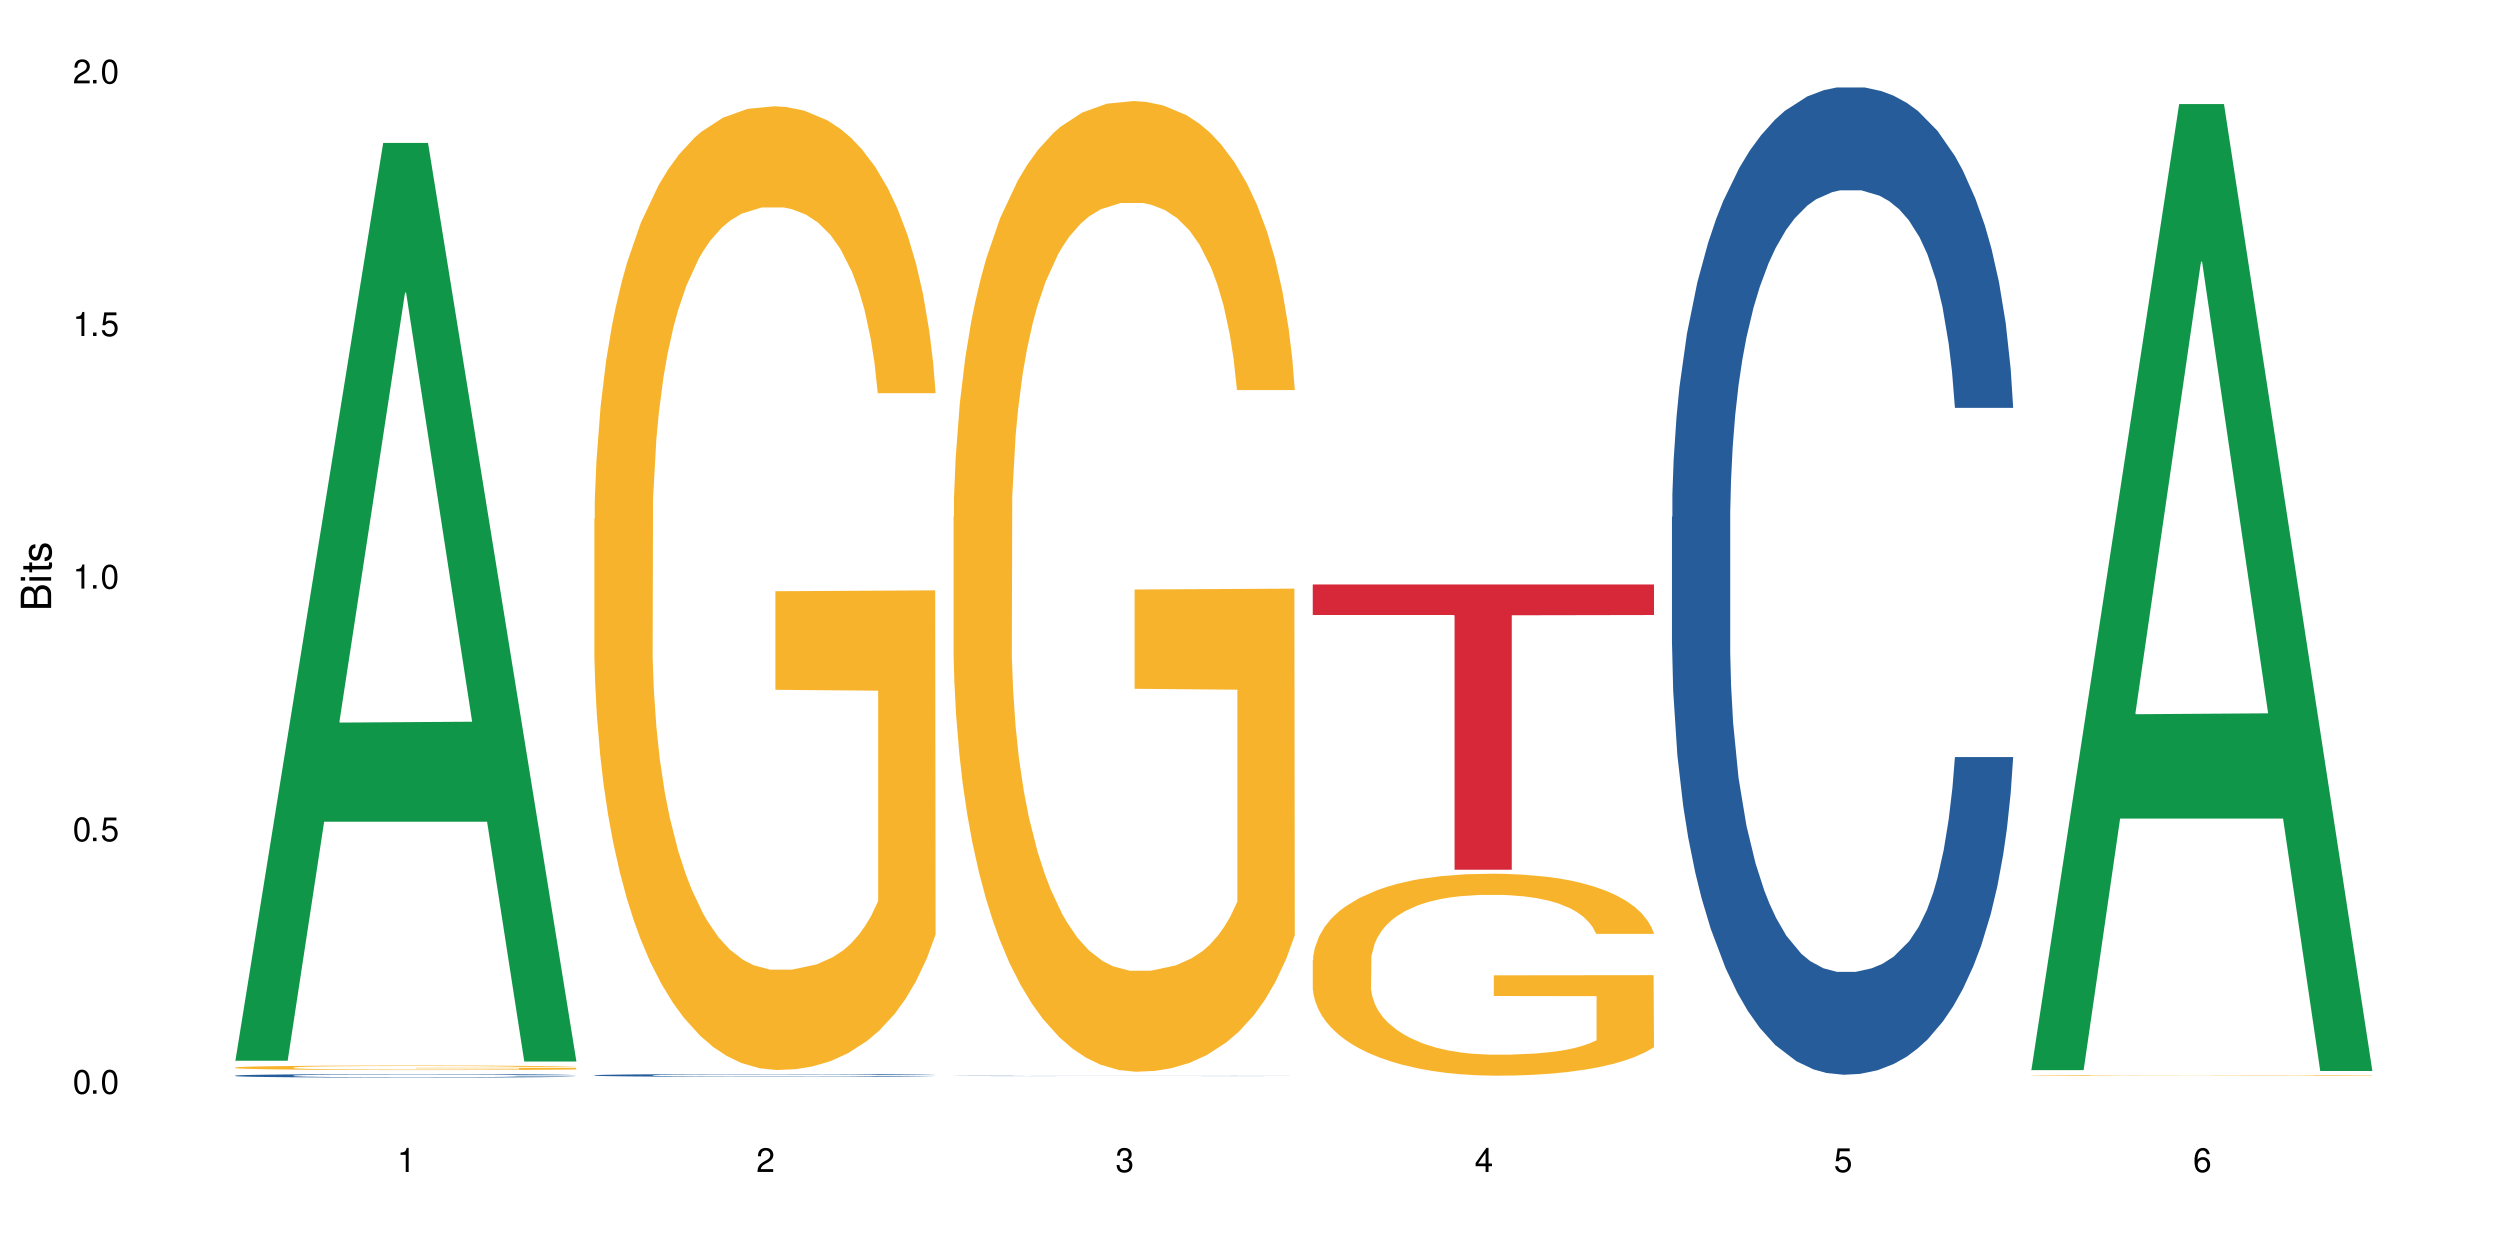
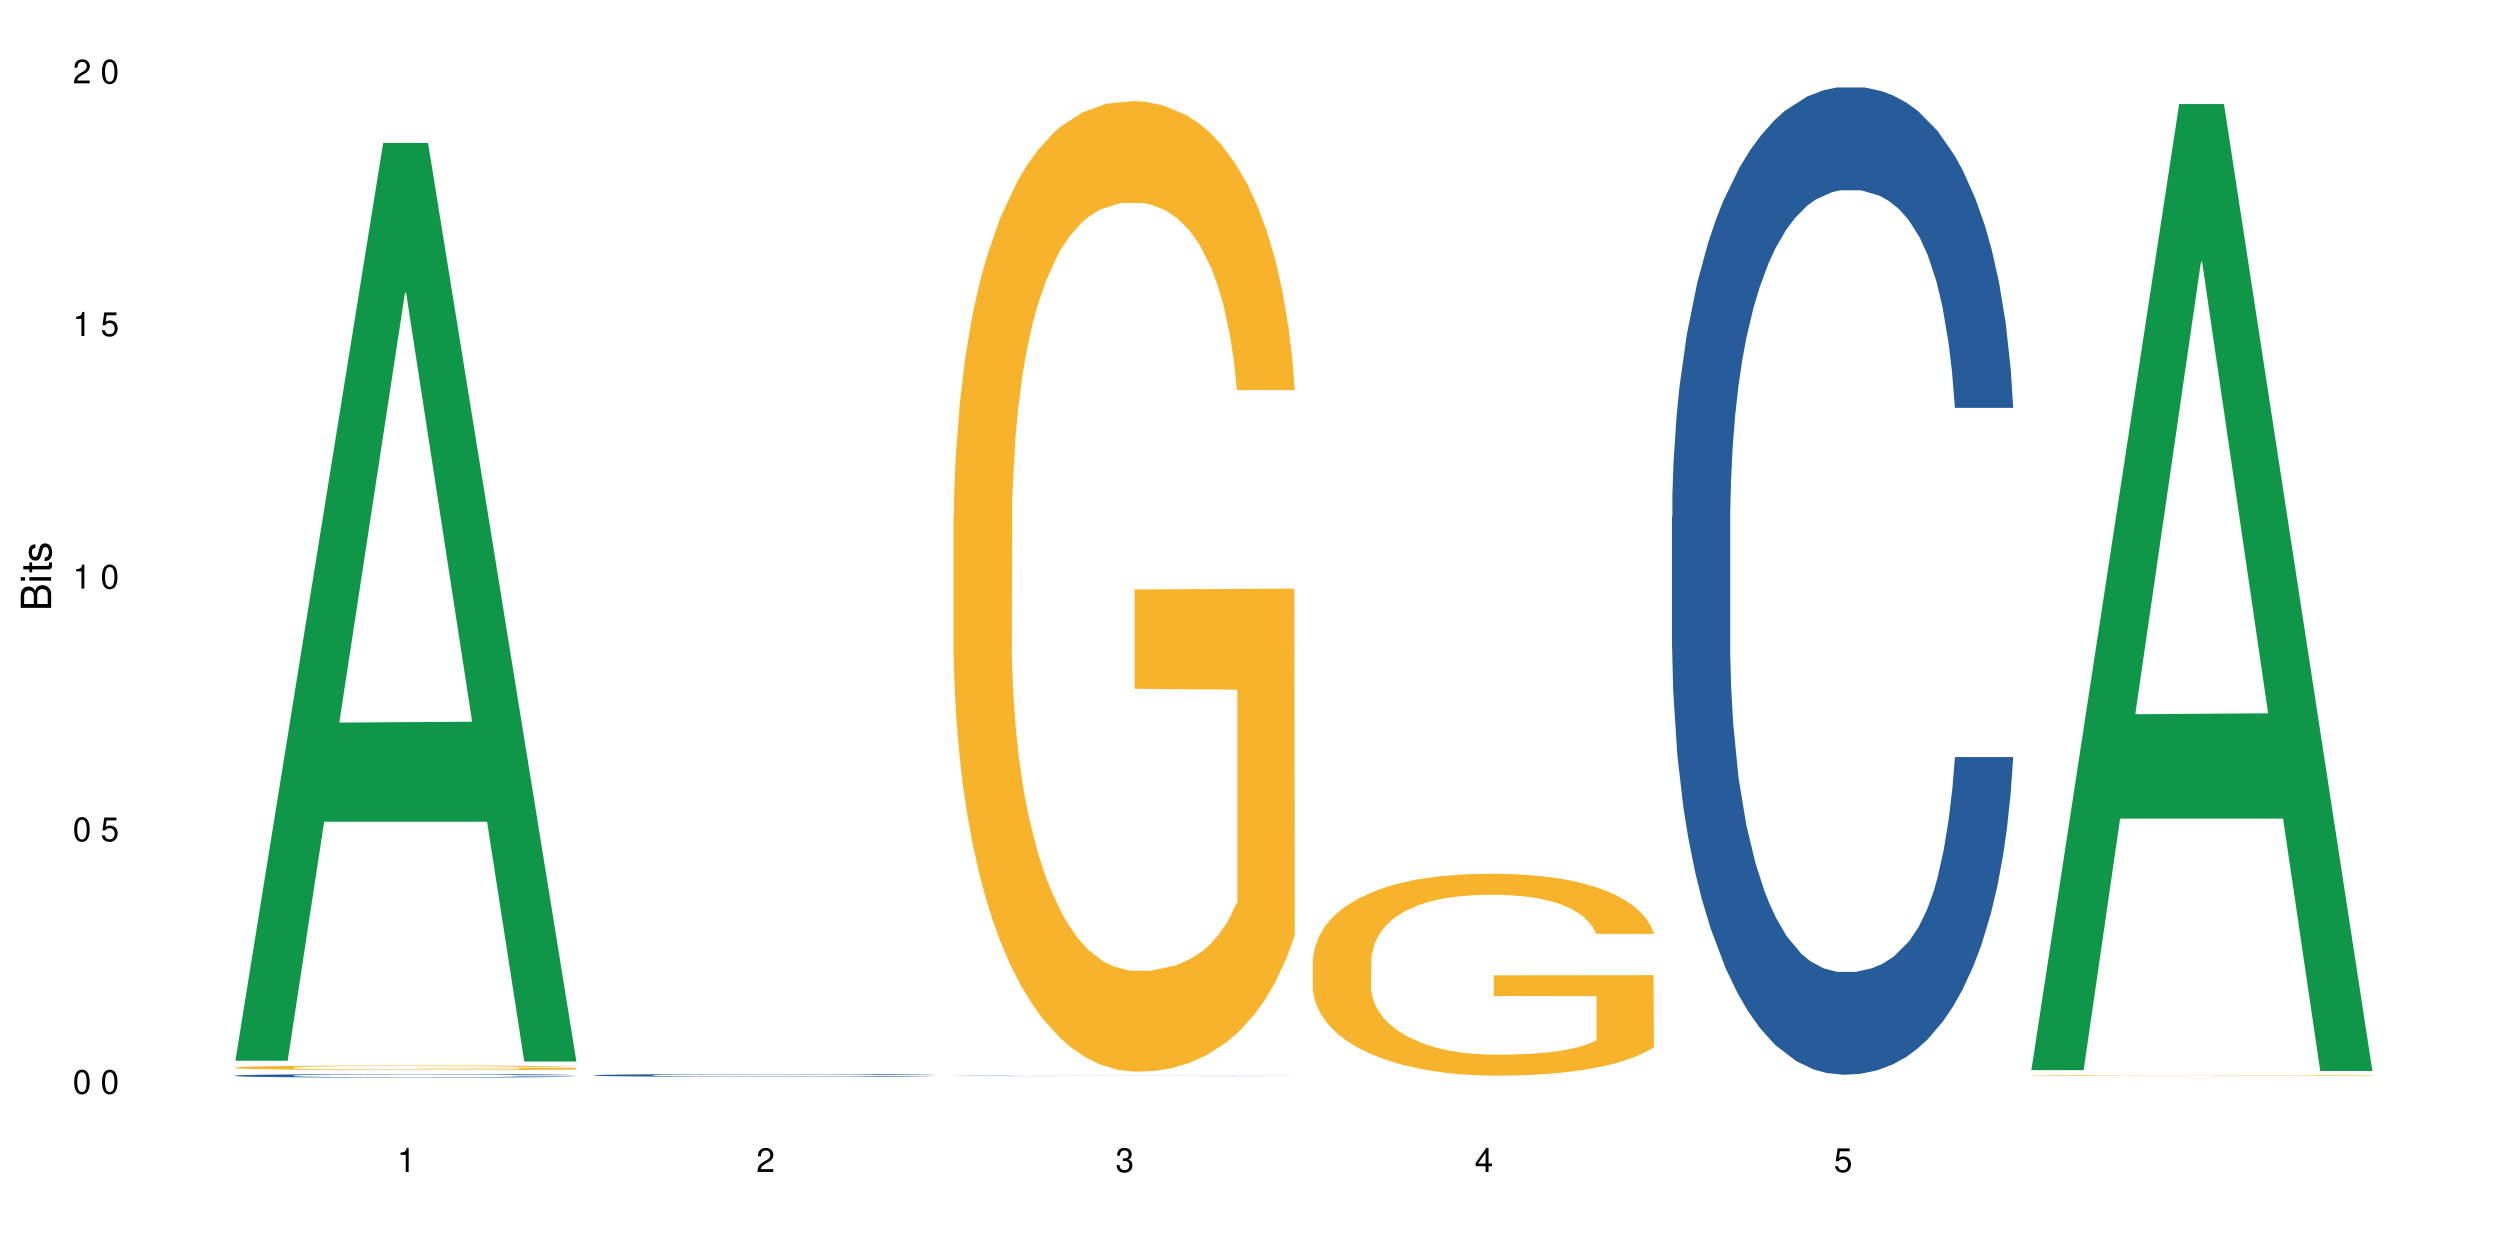
<svg xmlns="http://www.w3.org/2000/svg" xmlns:xlink="http://www.w3.org/1999/xlink" width="720" height="360" viewBox="0 0 720 360">
  <defs>
    <g>
      <g id="glyph-0-0">
</g>
      <g id="glyph-0-1">
        <path d="M 2.641 -6.938 C 2 -6.938 1.422 -6.656 1.078 -6.172 C 0.641 -5.562 0.406 -4.641 0.406 -3.359 C 0.406 -1.016 1.188 0.219 2.641 0.219 C 4.078 0.219 4.859 -1.016 4.859 -3.297 C 4.859 -4.641 4.656 -5.547 4.203 -6.172 C 3.844 -6.656 3.281 -6.938 2.641 -6.938 Z M 2.641 -6.188 C 3.547 -6.188 4 -5.25 4 -3.375 C 4 -1.406 3.562 -0.484 2.625 -0.484 C 1.734 -0.484 1.281 -1.438 1.281 -3.344 C 1.281 -5.25 1.734 -6.188 2.641 -6.188 Z M 2.641 -6.188 " />
      </g>
      <g id="glyph-0-2">
-         <path d="M 1.828 -1 L 0.828 -1 L 0.828 0 L 1.828 0 Z M 1.828 -1 " />
-       </g>
+         </g>
      <g id="glyph-0-3">
        <path d="M 4.562 -6.797 L 1.062 -6.797 L 0.547 -3.094 L 1.328 -3.094 C 1.719 -3.562 2.047 -3.734 2.578 -3.734 C 3.484 -3.734 4.062 -3.109 4.062 -2.094 C 4.062 -1.125 3.484 -0.531 2.578 -0.531 C 1.828 -0.531 1.375 -0.906 1.188 -1.672 L 0.328 -1.672 C 0.453 -1.109 0.547 -0.844 0.75 -0.594 C 1.125 -0.078 1.828 0.219 2.594 0.219 C 3.969 0.219 4.922 -0.781 4.922 -2.219 C 4.922 -3.562 4.031 -4.484 2.719 -4.484 C 2.25 -4.484 1.859 -4.359 1.469 -4.062 L 1.734 -5.969 L 4.562 -5.969 Z M 4.562 -6.797 " />
      </g>
      <g id="glyph-0-4">
        <path d="M 2.484 -4.938 L 2.484 0 L 3.328 0 L 3.328 -6.938 L 2.766 -6.938 C 2.469 -5.875 2.281 -5.734 0.984 -5.562 L 0.984 -4.938 Z M 2.484 -4.938 " />
      </g>
      <g id="glyph-0-5">
        <path d="M 4.859 -0.828 L 1.281 -0.828 C 1.359 -1.406 1.672 -1.781 2.5 -2.281 L 3.469 -2.828 C 4.406 -3.344 4.906 -4.062 4.906 -4.906 C 4.906 -5.484 4.672 -6.031 4.266 -6.406 C 3.859 -6.766 3.375 -6.938 2.719 -6.938 C 1.859 -6.938 1.219 -6.625 0.844 -6.031 C 0.609 -5.672 0.5 -5.234 0.484 -4.531 L 1.328 -4.531 C 1.359 -5.016 1.406 -5.281 1.531 -5.516 C 1.75 -5.938 2.188 -6.203 2.703 -6.203 C 3.469 -6.203 4.031 -5.641 4.031 -4.891 C 4.031 -4.344 3.719 -3.859 3.125 -3.516 L 2.234 -3 C 0.812 -2.172 0.406 -1.531 0.328 -0.016 L 4.859 -0.016 Z M 4.859 -0.828 " />
      </g>
      <g id="glyph-0-6">
        <path d="M 2.125 -3.188 L 2.578 -3.188 C 3.5 -3.188 3.984 -2.766 3.984 -1.922 C 3.984 -1.062 3.469 -0.531 2.594 -0.531 C 1.656 -0.531 1.203 -1 1.156 -2.016 L 0.312 -2.016 C 0.344 -1.453 0.438 -1.094 0.609 -0.781 C 0.953 -0.109 1.625 0.219 2.547 0.219 C 3.953 0.219 4.859 -0.625 4.859 -1.938 C 4.859 -2.828 4.516 -3.297 3.703 -3.594 C 4.344 -3.844 4.656 -4.328 4.656 -5.031 C 4.656 -6.219 3.875 -6.938 2.578 -6.938 C 1.203 -6.938 0.484 -6.172 0.453 -4.703 L 1.297 -4.703 C 1.312 -5.125 1.344 -5.359 1.453 -5.578 C 1.641 -5.969 2.062 -6.203 2.594 -6.203 C 3.344 -6.203 3.797 -5.75 3.797 -5 C 3.797 -4.516 3.609 -4.219 3.25 -4.047 C 3.016 -3.953 2.703 -3.922 2.125 -3.906 Z M 2.125 -3.188 " />
      </g>
      <g id="glyph-0-7">
        <path d="M 3.141 -1.672 L 3.141 0 L 3.984 0 L 3.984 -1.672 L 4.984 -1.672 L 4.984 -2.438 L 3.984 -2.438 L 3.984 -6.938 L 3.359 -6.938 L 0.266 -2.578 L 0.266 -1.672 Z M 3.141 -2.438 L 1 -2.438 L 3.141 -5.5 Z M 3.141 -2.438 " />
      </g>
      <g id="glyph-0-8">
-         <path d="M 4.781 -5.125 C 4.609 -6.266 3.891 -6.938 2.844 -6.938 C 2.094 -6.938 1.422 -6.578 1.031 -5.953 C 0.594 -5.266 0.406 -4.422 0.406 -3.172 C 0.406 -2 0.578 -1.25 0.984 -0.641 C 1.359 -0.078 1.953 0.219 2.703 0.219 C 3.984 0.219 4.922 -0.75 4.922 -2.094 C 4.922 -3.375 4.062 -4.281 2.844 -4.281 C 2.172 -4.281 1.641 -4.031 1.281 -3.516 C 1.281 -5.234 1.828 -6.188 2.797 -6.188 C 3.391 -6.188 3.797 -5.797 3.938 -5.125 Z M 2.734 -3.531 C 3.547 -3.531 4.062 -2.953 4.062 -2.031 C 4.062 -1.156 3.484 -0.531 2.703 -0.531 C 1.922 -0.531 1.328 -1.188 1.328 -2.078 C 1.328 -2.938 1.906 -3.531 2.734 -3.531 Z M 2.734 -3.531 " />
-       </g>
+         </g>
      <g id="glyph-1-0">
</g>
      <g id="glyph-1-1">
        <path d="M 0 -0.953 L 0 -4.891 C 0 -5.719 -0.234 -6.344 -0.734 -6.797 C -1.188 -7.234 -1.812 -7.469 -2.5 -7.469 C -3.547 -7.469 -4.188 -7 -4.625 -5.875 C -4.984 -6.688 -5.625 -7.094 -6.531 -7.094 C -7.172 -7.094 -7.734 -6.859 -8.141 -6.391 C -8.562 -5.922 -8.75 -5.344 -8.75 -4.5 L -8.75 -0.953 Z M -4.984 -2.062 L -7.766 -2.062 L -7.766 -4.219 C -7.766 -4.844 -7.688 -5.203 -7.453 -5.5 C -7.219 -5.812 -6.859 -5.969 -6.375 -5.969 C -5.891 -5.969 -5.531 -5.812 -5.297 -5.5 C -5.062 -5.203 -4.984 -4.844 -4.984 -4.219 Z M -0.984 -2.062 L -4 -2.062 L -4 -4.781 C -4 -5.766 -3.438 -6.359 -2.484 -6.359 C -1.547 -6.359 -0.984 -5.766 -0.984 -4.781 Z M -0.984 -2.062 " />
      </g>
      <g id="glyph-1-2">
        <path d="M -6.281 -1.797 L -6.281 -0.797 L 0 -0.797 L 0 -1.797 Z M -8.75 -1.797 L -8.75 -0.797 L -7.484 -0.797 L -7.484 -1.797 Z M -8.75 -1.797 " />
      </g>
      <g id="glyph-1-3">
        <path d="M -6.281 -3.047 L -6.281 -2.016 L -8.016 -2.016 L -8.016 -1.016 L -6.281 -1.016 L -6.281 -0.172 L -5.469 -0.172 L -5.469 -1.016 L -0.719 -1.016 C -0.078 -1.016 0.281 -1.453 0.281 -2.234 C 0.281 -2.5 0.25 -2.719 0.188 -3.047 L -0.641 -3.047 C -0.609 -2.906 -0.594 -2.766 -0.594 -2.562 C -0.594 -2.141 -0.719 -2.016 -1.156 -2.016 L -5.469 -2.016 L -5.469 -3.047 Z M -6.281 -3.047 " />
      </g>
      <g id="glyph-1-4">
        <path d="M -4.531 -5.25 C -5.766 -5.25 -6.469 -4.422 -6.469 -2.969 C -6.469 -1.516 -5.719 -0.562 -4.547 -0.562 C -3.562 -0.562 -3.094 -1.062 -2.734 -2.562 L -2.516 -3.484 C -2.344 -4.188 -2.094 -4.469 -1.641 -4.469 C -1.047 -4.469 -0.641 -3.875 -0.641 -3 C -0.641 -2.453 -0.797 -2 -1.062 -1.75 C -1.25 -1.594 -1.422 -1.531 -1.875 -1.469 L -1.875 -0.406 C -0.422 -0.453 0.281 -1.266 0.281 -2.922 C 0.281 -4.5 -0.5 -5.516 -1.719 -5.516 C -2.656 -5.516 -3.172 -4.984 -3.469 -3.734 L -3.703 -2.766 C -3.891 -1.953 -4.156 -1.609 -4.594 -1.609 C -5.188 -1.609 -5.547 -2.125 -5.547 -2.938 C -5.547 -3.75 -5.203 -4.172 -4.531 -4.203 Z M -4.531 -5.25 " />
      </g>
    </g>
  </defs>
  <rect x="-72" y="-36" width="864" height="432" fill="rgb(100%, 100%, 100%)" fill-opacity="1" />
  <path fill-rule="nonzero" fill="rgb(6.275%, 58.824%, 28.235%)" fill-opacity="1" d="M 67.73 305.484 L 67.836 305.234 L 110.359 41.16 L 123.273 41.16 L 166.008 305.73 L 150.992 305.73 L 140.281 236.668 L 93.352 236.668 L 82.852 305.484 L 67.73 305.484 L 97.863 208.102 L 135.977 207.852 L 116.973 84.383 L 116.766 84.137 L 116.555 84.883 L 97.758 207.852 L 97.863 208.102 Z M 67.73 305.484 " />
  <path fill-rule="nonzero" fill="rgb(14.51%, 36.078%, 60%)" fill-opacity="1" d="M 67.73 309.773 L 67.852 309.77 L 67.852 309.75 L 68.211 309.715 L 69.051 309.668 L 69.887 309.637 L 72.047 309.582 L 75.043 309.527 L 78.156 309.488 L 80.434 309.465 L 82.473 309.445 L 87.145 309.41 L 90.145 309.391 L 93.379 309.375 L 97.332 309.359 L 100.211 309.352 L 106.684 309.336 L 111.477 309.328 L 123.223 309.328 L 128.016 309.332 L 131.492 309.336 L 135.324 309.344 L 138.562 309.352 L 144.195 309.371 L 149.227 309.398 L 151.504 309.414 L 155.102 309.441 L 157.855 309.469 L 159.773 309.492 L 161.934 309.527 L 163.848 309.57 L 165.289 309.617 L 166.008 309.66 L 149.227 309.66 L 148.391 309.621 L 147.43 309.594 L 145.633 309.555 L 143.836 309.527 L 141.316 309.5 L 139.039 309.48 L 135.926 309.465 L 133.168 309.453 L 130.293 309.445 L 127.535 309.438 L 122.262 309.434 L 113.871 309.434 L 109.199 309.441 L 106.684 309.449 L 103.086 309.461 L 100.57 309.473 L 97.574 309.492 L 95.535 309.508 L 91.223 309.555 L 89.184 309.586 L 87.984 309.609 L 86.906 309.637 L 85.949 309.668 L 85.23 309.699 L 84.75 309.734 L 84.508 309.766 L 84.508 309.914 L 84.75 309.945 L 85.348 309.984 L 86.906 310.043 L 89.184 310.094 L 91.82 310.133 L 94.336 310.16 L 95.777 310.172 L 97.691 310.188 L 100.688 310.207 L 105.004 310.227 L 107.52 310.234 L 111.355 310.242 L 115.312 310.246 L 120.586 310.246 L 125.258 310.242 L 128.375 310.234 L 131.609 310.227 L 136.043 310.211 L 138.801 310.199 L 141.199 310.18 L 142.996 310.16 L 144.195 310.148 L 145.992 310.117 L 147.43 310.086 L 148.508 310.055 L 149.227 310.02 L 166.008 310.02 L 165.289 310.059 L 164.207 310.094 L 163.129 310.121 L 161.453 310.156 L 159.535 310.184 L 156.777 310.219 L 154.5 310.238 L 151.504 310.262 L 148.75 310.281 L 145.754 310.297 L 141.316 310.316 L 138.441 310.324 L 135.324 310.332 L 131.609 310.34 L 126.938 310.348 L 121.902 310.352 L 117.227 310.352 L 112.195 310.348 L 108.48 310.344 L 103.566 310.336 L 97.453 310.32 L 93.02 310.301 L 89.543 310.285 L 86.547 310.266 L 83.191 310.242 L 78.875 310.199 L 76.238 310.168 L 74.441 310.141 L 72.406 310.105 L 70.969 310.07 L 69.289 310.02 L 68.09 309.953 L 67.73 309.902 Z M 67.73 309.773 " />
  <path fill-rule="nonzero" fill="rgb(96.863%, 70.196%, 16.863%)" fill-opacity="1" d="M 67.73 307.434 L 67.852 307.434 L 67.852 307.41 L 68.332 307.355 L 69.527 307.281 L 71.086 307.223 L 72.766 307.176 L 73.844 307.148 L 75.641 307.113 L 77.199 307.086 L 81.152 307.035 L 86.188 306.984 L 88.945 306.961 L 92.059 306.941 L 96.496 306.918 L 98.531 306.91 L 104.766 306.891 L 111.836 306.879 L 119.625 306.875 L 123.223 306.879 L 128.133 306.883 L 134.848 306.895 L 138.68 306.906 L 141.676 306.918 L 144.793 306.934 L 148.629 306.957 L 152.223 306.988 L 155.102 307.016 L 157.977 307.051 L 160.375 307.09 L 162.41 307.133 L 164.207 307.18 L 165.289 307.223 L 166.008 307.266 L 149.348 307.266 L 148.391 307.223 L 147.309 307.191 L 145.512 307.152 L 143.715 307.121 L 141.918 307.102 L 138.562 307.07 L 135.684 307.051 L 132.09 307.035 L 128.613 307.023 L 124.66 307.016 L 122.262 307.012 L 115.91 307.012 L 110.156 307.023 L 106.801 307.031 L 104.406 307.039 L 101.047 307.059 L 99.012 307.074 L 97.812 307.082 L 94.219 307.121 L 91.82 307.152 L 90.504 307.176 L 88.824 307.211 L 87.625 307.242 L 86.309 307.289 L 85.59 307.328 L 84.629 307.406 L 84.508 307.621 L 84.871 307.668 L 85.59 307.715 L 86.547 307.758 L 87.984 307.805 L 89.422 307.84 L 91.941 307.887 L 94.098 307.918 L 95.777 307.938 L 99.012 307.969 L 100.328 307.98 L 103.445 308 L 106.684 308.02 L 110.637 308.031 L 113.633 308.039 L 118.426 308.047 L 124.539 308.047 L 131.73 308.039 L 136.285 308.027 L 139.398 308.02 L 141.438 308.012 L 143.953 307.996 L 145.754 307.984 L 147.43 307.973 L 149.469 307.953 L 149.469 307.668 L 119.863 307.668 L 119.863 307.531 L 165.887 307.531 L 166.008 307.996 L 163.488 308.031 L 160.375 308.062 L 157.379 308.086 L 154.262 308.105 L 149.828 308.129 L 146.23 308.141 L 140.719 308.16 L 135.684 308.168 L 130.41 308.176 L 125.738 308.18 L 115.312 308.18 L 110.039 308.172 L 105.844 308.16 L 102.008 308.148 L 98.172 308.133 L 93.379 308.109 L 90.262 308.09 L 87.027 308.062 L 83.789 308.035 L 80.914 308.004 L 77.078 307.949 L 75.043 307.914 L 73.125 307.871 L 71.688 307.836 L 70.367 307.793 L 69.41 307.754 L 68.449 307.699 L 67.969 307.656 L 67.73 307.621 Z M 67.73 307.434 " />
  <path fill-rule="nonzero" fill="rgb(14.51%, 36.078%, 60%)" fill-opacity="1" d="M 171.18 309.672 L 171.297 309.668 L 171.297 309.652 L 171.66 309.625 L 172.496 309.586 L 173.336 309.562 L 175.492 309.52 L 178.488 309.477 L 181.605 309.441 L 183.883 309.422 L 185.922 309.41 L 190.594 309.383 L 193.59 309.367 L 196.828 309.355 L 200.781 309.34 L 203.656 309.332 L 210.129 309.32 L 214.922 309.316 L 218.641 309.312 L 226.668 309.312 L 231.461 309.316 L 234.938 309.32 L 238.773 309.328 L 242.008 309.332 L 247.641 309.352 L 252.676 309.371 L 254.953 309.383 L 258.547 309.406 L 261.305 309.43 L 263.223 309.449 L 265.379 309.477 L 267.297 309.508 L 268.734 309.547 L 269.453 309.578 L 252.676 309.578 L 251.836 309.551 L 250.879 309.527 L 249.082 309.496 L 247.281 309.473 L 244.766 309.453 L 242.488 309.438 L 239.371 309.426 L 236.617 309.414 L 233.738 309.41 L 230.984 309.402 L 225.711 309.398 L 219.598 309.398 L 217.32 309.402 L 212.645 309.406 L 210.129 309.414 L 206.535 309.422 L 204.016 309.434 L 201.02 309.449 L 198.984 309.461 L 196.469 309.48 L 194.668 309.496 L 192.633 309.523 L 191.434 309.539 L 190.355 309.562 L 189.395 309.586 L 188.676 309.613 L 188.199 309.641 L 187.957 309.668 L 187.957 309.781 L 188.199 309.809 L 188.797 309.84 L 190.355 309.887 L 192.633 309.926 L 195.27 309.957 L 197.785 309.98 L 199.223 309.992 L 201.141 310.004 L 204.137 310.02 L 208.453 310.031 L 210.969 310.039 L 214.805 310.043 L 218.758 310.047 L 224.031 310.047 L 228.707 310.043 L 231.82 310.039 L 235.059 310.035 L 239.492 310.023 L 242.25 310.012 L 244.645 309.996 L 246.445 309.98 L 247.641 309.969 L 249.441 309.945 L 250.879 309.922 L 251.957 309.895 L 252.676 309.871 L 269.453 309.871 L 268.734 309.898 L 267.656 309.93 L 266.578 309.949 L 264.898 309.977 L 262.984 310 L 260.227 310.027 L 257.949 310.043 L 254.953 310.062 L 252.195 310.074 L 249.199 310.09 L 244.766 310.105 L 241.891 310.109 L 238.773 310.117 L 235.059 310.125 L 230.383 310.129 L 225.352 310.133 L 215.645 310.133 L 211.926 310.129 L 207.012 310.121 L 200.902 310.109 L 196.469 310.094 L 192.992 310.078 L 189.996 310.066 L 186.641 310.043 L 182.324 310.012 L 179.688 309.984 L 177.891 309.965 L 175.852 309.938 L 174.414 309.91 L 172.738 309.867 L 171.539 309.816 L 171.18 309.773 Z M 171.18 309.672 " />
-   <path fill-rule="nonzero" fill="rgb(96.863%, 70.196%, 16.863%)" fill-opacity="1" d="M 171.18 149.484 L 171.297 149.234 L 171.297 144.164 L 171.777 132.754 L 172.977 117.039 L 174.535 104.113 L 176.211 93.973 L 177.293 88.648 L 179.09 81.043 L 180.648 75.469 L 184.602 64.062 L 189.637 53.414 L 192.391 48.852 L 195.508 44.543 L 199.941 39.727 L 201.98 37.953 L 208.211 33.895 L 215.281 31.359 L 223.074 30.602 L 226.668 30.855 L 231.582 31.867 L 238.293 34.656 L 242.129 37.191 L 245.125 39.727 L 248.242 43.02 L 252.078 48.09 L 255.672 54.176 L 258.547 60.258 L 261.426 67.863 L 263.82 75.977 L 265.859 84.848 L 267.656 95.492 L 268.734 104.363 L 269.453 113.238 L 252.797 113.238 L 251.836 104.363 L 250.758 97.52 L 248.961 89.156 L 247.164 83.074 L 245.363 78.258 L 242.008 71.664 L 239.133 67.609 L 235.539 64.062 L 232.062 61.781 L 228.105 60.258 L 225.711 59.75 L 219.359 59.75 L 213.605 61.527 L 210.25 63.555 L 207.852 65.582 L 204.496 69.383 L 202.461 72.426 L 201.262 74.453 L 197.664 82.312 L 195.27 89.41 L 193.949 94.227 L 192.273 101.832 L 191.074 108.676 L 189.754 118.812 L 189.035 126.418 L 188.078 143.656 L 187.957 189.285 L 188.316 198.918 L 189.035 209.309 L 189.996 218.434 L 191.434 228.066 L 192.871 235.418 L 195.387 245.305 L 197.547 251.895 L 199.223 256.203 L 202.461 263.047 L 203.777 265.328 L 206.895 269.891 L 210.129 273.441 L 214.086 276.484 L 217.082 278.004 L 221.875 279.273 L 227.988 279.273 L 235.18 277.75 L 239.73 275.723 L 242.848 273.695 L 244.887 271.922 L 247.402 269.133 L 249.199 266.598 L 250.879 263.809 L 252.914 259.5 L 252.914 198.918 L 223.312 198.664 L 223.312 170.273 L 269.336 170.02 L 269.453 269.133 L 266.938 275.977 L 263.82 282.566 L 260.824 287.637 L 257.711 291.945 L 253.273 296.762 L 249.68 299.805 L 244.168 303.352 L 239.133 305.633 L 233.859 307.156 L 229.184 307.914 L 223.672 308.168 L 218.758 307.66 L 213.484 306.141 L 209.289 304.113 L 205.457 301.578 L 201.621 298.281 L 196.828 292.961 L 193.711 288.652 L 190.473 283.328 L 187.238 276.988 L 184.363 270.145 L 182.445 264.824 L 180.527 258.738 L 178.488 251.133 L 176.57 242.516 L 175.133 234.656 L 173.816 225.785 L 172.855 217.422 L 171.898 206.012 L 171.418 196.887 L 171.18 189.031 Z M 171.18 149.484 " />
  <path fill-rule="nonzero" fill="rgb(14.51%, 36.078%, 60%)" fill-opacity="1" d="M 274.629 309.855 L 274.746 309.855 L 275.105 309.852 L 276.785 309.844 L 278.941 309.84 L 281.938 309.832 L 285.055 309.828 L 287.332 309.828 L 289.367 309.824 L 294.043 309.824 L 297.039 309.82 L 300.273 309.82 L 304.23 309.816 L 345.457 309.816 L 351.09 309.82 L 356.125 309.82 L 358.402 309.824 L 361.996 309.824 L 364.754 309.828 L 366.672 309.832 L 368.828 309.832 L 370.746 309.836 L 372.902 309.848 L 356.125 309.848 L 355.285 309.844 L 354.324 309.84 L 350.73 309.832 L 348.215 309.832 L 345.938 309.828 L 340.062 309.828 L 337.188 309.824 L 316.094 309.824 L 313.578 309.828 L 307.465 309.828 L 304.469 309.832 L 302.434 309.832 L 299.914 309.836 L 298.117 309.836 L 296.078 309.84 L 294.883 309.84 L 293.801 309.844 L 292.844 309.848 L 292.125 309.852 L 291.645 309.852 L 291.406 309.855 L 291.406 309.871 L 291.645 309.875 L 292.246 309.879 L 293.801 309.883 L 296.078 309.887 L 298.715 309.891 L 301.234 309.895 L 302.672 309.895 L 304.59 309.898 L 311.898 309.898 L 314.418 309.902 L 338.508 309.902 L 342.941 309.898 L 345.695 309.898 L 348.094 309.895 L 351.09 309.895 L 352.887 309.891 L 354.324 309.887 L 355.406 309.883 L 372.902 309.883 L 372.184 309.883 L 370.027 309.891 L 368.348 309.895 L 366.43 309.895 L 363.676 309.898 L 361.398 309.902 L 358.402 309.902 L 355.645 309.906 L 352.648 309.906 L 348.215 309.91 L 333.832 309.91 L 328.797 309.914 L 319.09 309.914 L 315.375 309.91 L 304.348 309.91 L 299.914 309.906 L 296.438 309.906 L 293.441 309.902 L 290.086 309.902 L 285.773 309.898 L 283.137 309.895 L 281.34 309.891 L 279.301 309.891 L 277.863 309.887 L 276.184 309.879 L 274.988 309.875 L 274.629 309.871 Z M 274.629 309.855 " />
  <path fill-rule="nonzero" fill="rgb(96.863%, 70.196%, 16.863%)" fill-opacity="1" d="M 274.629 148.844 L 274.746 148.59 L 274.746 143.48 L 275.227 131.992 L 276.426 116.164 L 277.984 103.141 L 279.66 92.93 L 280.738 87.566 L 282.535 79.91 L 284.094 74.293 L 288.051 62.805 L 293.082 52.078 L 295.84 47.484 L 298.957 43.145 L 303.391 38.293 L 305.43 36.504 L 311.66 32.422 L 318.73 29.867 L 326.52 29.102 L 330.117 29.355 L 335.031 30.379 L 341.742 33.188 L 345.578 35.738 L 348.574 38.293 L 351.688 41.613 L 355.523 46.719 L 359.121 52.848 L 361.996 58.973 L 364.871 66.633 L 367.27 74.801 L 369.309 83.738 L 371.105 94.461 L 372.184 103.398 L 372.902 112.332 L 356.242 112.332 L 355.285 103.398 L 354.207 96.504 L 352.41 88.078 L 350.609 81.953 L 348.812 77.102 L 345.457 70.461 L 342.582 66.379 L 338.984 62.805 L 335.512 60.504 L 331.555 58.973 L 329.156 58.461 L 322.805 58.461 L 317.055 60.25 L 313.699 62.293 L 311.301 64.336 L 307.945 68.164 L 305.906 71.227 L 304.707 73.27 L 301.113 81.184 L 298.715 88.336 L 297.398 93.184 L 295.719 100.844 L 294.523 107.738 L 293.203 117.949 L 292.484 125.609 L 291.527 142.973 L 291.406 188.926 L 291.766 198.629 L 292.484 209.098 L 293.441 218.289 L 294.883 227.992 L 296.32 235.395 L 298.836 245.352 L 300.992 251.988 L 302.672 256.332 L 305.906 263.223 L 307.227 265.52 L 310.34 270.117 L 313.578 273.691 L 317.531 276.754 L 320.527 278.285 L 325.324 279.562 L 331.434 279.562 L 338.625 278.031 L 343.18 275.988 L 346.297 273.945 L 348.332 272.16 L 350.852 269.352 L 352.648 266.797 L 354.324 263.988 L 356.363 259.648 L 356.363 198.629 L 326.762 198.375 L 326.762 169.777 L 372.781 169.523 L 372.902 269.352 L 370.387 276.246 L 367.27 282.883 L 364.273 287.988 L 361.156 292.328 L 356.723 297.18 L 353.129 300.242 L 347.613 303.816 L 342.582 306.117 L 337.309 307.648 L 332.633 308.414 L 327.121 308.668 L 322.207 308.16 L 316.934 306.625 L 312.738 304.586 L 308.902 302.031 L 305.07 298.711 L 300.273 293.352 L 297.16 289.012 L 293.922 283.648 L 290.688 277.266 L 287.809 270.371 L 285.895 265.012 L 283.977 258.883 L 281.938 251.223 L 280.02 242.543 L 278.582 234.629 L 277.262 225.691 L 276.305 217.266 L 275.348 205.777 L 274.867 196.586 L 274.629 188.672 Z M 274.629 148.844 " />
  <path fill-rule="nonzero" fill="rgb(96.863%, 70.196%, 16.863%)" fill-opacity="1" d="M 378.074 276.543 L 378.195 276.488 L 378.195 275.426 L 378.676 273.035 L 379.871 269.742 L 381.43 267.035 L 383.109 264.91 L 384.188 263.793 L 385.984 262.199 L 387.543 261.031 L 391.496 258.641 L 396.531 256.41 L 399.289 255.453 L 402.402 254.551 L 406.84 253.539 L 408.875 253.168 L 415.109 252.32 L 422.18 251.789 L 429.969 251.629 L 433.566 251.684 L 438.48 251.895 L 445.191 252.48 L 449.023 253.008 L 452.02 253.539 L 455.137 254.23 L 458.973 255.293 L 462.566 256.57 L 465.445 257.844 L 468.32 259.438 L 470.719 261.137 L 472.754 262.996 L 474.555 265.227 L 475.633 267.086 L 476.352 268.945 L 459.691 268.945 L 458.734 267.086 L 457.652 265.652 L 455.855 263.898 L 454.059 262.625 L 452.262 261.613 L 448.906 260.234 L 446.027 259.383 L 442.434 258.641 L 438.957 258.164 L 435.004 257.844 L 432.605 257.738 L 426.254 257.738 L 420.5 258.109 L 417.145 258.535 L 414.75 258.961 L 411.395 259.758 L 409.355 260.395 L 408.156 260.82 L 404.562 262.465 L 402.164 263.953 L 400.848 264.961 L 399.168 266.555 L 397.969 267.988 L 396.652 270.113 L 395.934 271.707 L 394.973 275.32 L 394.855 284.883 L 395.215 286.898 L 395.934 289.078 L 396.891 290.992 L 398.328 293.008 L 399.766 294.551 L 402.285 296.621 L 404.441 298.004 L 406.121 298.906 L 409.355 300.34 L 410.672 300.816 L 413.789 301.773 L 417.027 302.52 L 420.98 303.156 L 423.977 303.473 L 428.77 303.738 L 434.883 303.738 L 442.074 303.422 L 446.629 302.996 L 449.746 302.57 L 451.781 302.199 L 454.297 301.613 L 456.098 301.082 L 457.773 300.5 L 459.812 299.598 L 459.812 286.898 L 430.211 286.848 L 430.211 280.898 L 476.23 280.844 L 476.352 301.613 L 473.832 303.047 L 470.719 304.43 L 467.723 305.492 L 464.605 306.395 L 460.172 307.406 L 456.574 308.043 L 451.062 308.785 L 446.027 309.266 L 440.754 309.582 L 436.082 309.742 L 430.57 309.797 L 425.656 309.688 L 420.383 309.371 L 416.188 308.945 L 412.352 308.414 L 408.516 307.723 L 403.723 306.609 L 400.605 305.703 L 397.371 304.59 L 394.133 303.262 L 391.258 301.828 L 389.34 300.711 L 387.422 299.438 L 385.387 297.844 L 383.469 296.035 L 382.031 294.391 L 380.711 292.531 L 379.754 290.777 L 378.793 288.387 L 378.316 286.477 L 378.074 284.828 Z M 378.074 276.543 " />
-   <path fill-rule="nonzero" fill="rgb(83.922%, 15.686%, 22.353%)" fill-opacity="1" d="M 378.074 168.332 L 476.352 168.332 L 476.352 177.125 L 435.391 177.203 L 435.391 250.484 L 418.914 250.484 L 418.914 177.281 L 418.676 177.125 L 378.074 177.125 Z M 378.074 168.332 " />
  <path fill-rule="nonzero" fill="rgb(14.51%, 36.078%, 60%)" fill-opacity="1" d="M 481.523 148.906 L 481.645 148.648 L 481.645 142.41 L 482.004 132.531 L 482.84 120.055 L 483.68 111.477 L 485.836 96.145 L 488.832 81.328 L 491.949 69.891 L 494.227 63.133 L 496.266 57.934 L 500.938 48.32 L 503.934 43.379 L 507.172 38.961 L 511.125 34.543 L 514 31.945 L 520.473 27.785 L 525.27 25.965 L 528.984 25.188 L 537.012 25.188 L 541.809 26.227 L 545.281 27.523 L 549.117 29.605 L 552.352 31.945 L 557.984 37.66 L 563.02 44.941 L 565.297 49.098 L 568.891 57.156 L 571.648 64.953 L 573.566 71.711 L 575.723 81.328 L 577.641 93.023 L 579.078 106.281 L 579.797 117.457 L 563.02 117.457 L 562.18 107.059 L 561.223 99.004 L 559.426 88.348 L 557.625 80.809 L 555.109 73.27 L 552.832 68.332 L 549.715 63.395 L 546.961 60.273 L 544.082 57.934 L 541.328 56.375 L 536.055 54.816 L 529.941 54.816 L 527.664 55.336 L 522.992 57.414 L 520.473 59.234 L 516.879 62.875 L 514.363 66.254 L 511.367 71.449 L 509.328 75.871 L 506.812 82.629 L 505.012 88.605 L 502.977 97.184 L 501.777 103.68 L 500.699 110.957 L 499.738 119.535 L 499.02 128.633 L 498.543 138.25 L 498.301 147.605 L 498.301 187.895 L 498.543 197.25 L 499.141 208.168 L 500.699 224.023 L 502.977 237.797 L 505.613 248.715 L 508.129 256.512 L 509.566 260.152 L 511.484 264.309 L 514.48 269.508 L 518.797 274.707 L 521.312 276.785 L 525.148 278.867 L 529.102 279.906 L 534.375 279.906 L 539.051 278.867 L 542.168 277.566 L 545.402 275.488 L 549.836 271.066 L 552.594 266.91 L 554.988 261.969 L 556.789 257.031 L 557.984 252.875 L 559.785 244.816 L 561.223 235.98 L 562.301 226.883 L 563.02 218.043 L 579.797 218.043 L 579.078 228.441 L 578 238.578 L 576.922 246.117 L 575.246 255.211 L 573.328 263.27 L 570.57 272.367 L 568.293 278.344 L 565.297 284.844 L 562.539 289.781 L 559.543 294.199 L 555.109 299.398 L 552.234 301.996 L 549.117 304.336 L 545.402 306.418 L 540.727 308.234 L 535.695 309.277 L 531.02 309.535 L 525.988 309.016 L 522.27 307.977 L 517.359 305.637 L 511.246 300.957 L 506.812 296.02 L 503.336 291.082 L 500.34 285.883 L 496.984 278.867 L 492.668 267.43 L 490.031 258.59 L 488.234 251.312 L 486.195 241.176 L 484.758 232.082 L 483.082 217.523 L 481.883 199.07 L 481.523 184.773 Z M 481.523 148.906 " />
  <path fill-rule="nonzero" fill="rgb(6.275%, 58.824%, 28.235%)" fill-opacity="1" d="M 584.973 308.195 L 585.074 307.934 L 627.598 29.98 L 640.512 29.98 L 683.246 308.457 L 668.23 308.457 L 657.523 235.766 L 610.59 235.766 L 600.09 308.195 L 584.973 308.195 L 615.105 205.695 L 653.219 205.434 L 634.215 75.477 L 634.004 75.215 L 633.793 76 L 615 205.434 L 615.105 205.695 Z M 584.973 308.195 " />
  <path fill-rule="nonzero" fill="rgb(96.863%, 70.196%, 16.863%)" fill-opacity="1" d="M 584.973 309.703 L 585.09 309.703 L 585.09 309.699 L 585.57 309.688 L 586.77 309.676 L 588.328 309.664 L 590.004 309.656 L 591.082 309.652 L 592.883 309.645 L 594.438 309.641 L 598.395 309.629 L 603.426 309.621 L 606.184 309.617 L 609.301 309.613 L 613.734 309.609 L 615.773 309.609 L 622.004 309.605 L 629.074 309.602 L 645.375 309.602 L 652.086 309.605 L 655.922 309.605 L 658.918 309.609 L 662.035 309.613 L 665.867 309.617 L 669.465 309.621 L 672.34 309.625 L 675.215 309.633 L 677.613 309.641 L 679.652 309.648 L 681.449 309.656 L 682.527 309.664 L 683.246 309.672 L 666.586 309.672 L 665.629 309.664 L 664.551 309.66 L 662.754 309.652 L 660.953 309.645 L 659.156 309.641 L 655.801 309.637 L 652.926 309.633 L 649.328 309.629 L 645.855 309.629 L 641.898 309.625 L 633.148 309.625 L 627.398 309.629 L 624.043 309.629 L 621.645 309.633 L 618.289 309.633 L 616.25 309.637 L 615.055 309.641 L 611.457 309.645 L 609.059 309.652 L 607.742 309.656 L 606.062 309.664 L 604.867 309.668 L 603.547 309.676 L 602.828 309.684 L 601.871 309.699 L 601.75 309.738 L 602.109 309.746 L 602.828 309.754 L 603.789 309.762 L 605.227 309.773 L 606.664 309.777 L 609.18 309.785 L 611.336 309.793 L 613.016 309.797 L 616.25 309.801 L 617.57 309.805 L 620.688 309.809 L 623.922 309.812 L 627.875 309.812 L 630.871 309.816 L 648.969 309.816 L 653.523 309.812 L 656.641 309.812 L 658.676 309.809 L 661.195 309.809 L 662.992 309.805 L 664.672 309.801 L 666.707 309.797 L 666.707 309.746 L 637.105 309.746 L 637.105 309.723 L 683.125 309.723 L 683.246 309.809 L 680.73 309.812 L 677.613 309.82 L 674.617 309.824 L 671.5 309.828 L 667.066 309.832 L 663.473 309.832 L 657.957 309.836 L 652.926 309.84 L 627.277 309.84 L 623.082 309.836 L 619.246 309.836 L 615.414 309.832 L 610.617 309.828 L 607.504 309.824 L 604.266 309.82 L 601.031 309.812 L 598.156 309.809 L 596.238 309.805 L 594.32 309.797 L 592.281 309.793 L 590.363 309.785 L 588.926 309.777 L 587.609 309.77 L 586.648 309.762 L 585.691 309.754 L 585.211 309.746 L 584.973 309.738 Z M 584.973 309.703 " />
  <g fill="rgb(0%, 0%, 0%)" fill-opacity="1">
    <use xlink:href="#glyph-0-1" x="20.965" y="314.993" />
    <use xlink:href="#glyph-0-2" x="25.965" y="314.993" />
    <use xlink:href="#glyph-0-1" x="28.965" y="314.993" />
  </g>
  <g fill="rgb(0%, 0%, 0%)" fill-opacity="1">
    <use xlink:href="#glyph-0-1" x="20.965" y="242.251" />
    <use xlink:href="#glyph-0-2" x="25.965" y="242.251" />
    <use xlink:href="#glyph-0-3" x="28.965" y="242.251" />
  </g>
  <g fill="rgb(0%, 0%, 0%)" fill-opacity="1">
    <use xlink:href="#glyph-0-4" x="20.965" y="169.509" />
    <use xlink:href="#glyph-0-2" x="25.965" y="169.509" />
    <use xlink:href="#glyph-0-1" x="28.965" y="169.509" />
  </g>
  <g fill="rgb(0%, 0%, 0%)" fill-opacity="1">
    <use xlink:href="#glyph-0-4" x="20.965" y="96.767" />
    <use xlink:href="#glyph-0-2" x="25.965" y="96.767" />
    <use xlink:href="#glyph-0-3" x="28.965" y="96.767" />
  </g>
  <g fill="rgb(0%, 0%, 0%)" fill-opacity="1">
    <use xlink:href="#glyph-0-5" x="20.965" y="24.024" />
    <use xlink:href="#glyph-0-2" x="25.965" y="24.024" />
    <use xlink:href="#glyph-0-1" x="28.965" y="24.024" />
  </g>
  <g fill="rgb(0%, 0%, 0%)" fill-opacity="1">
    <use xlink:href="#glyph-0-4" x="114.367" y="337.532" />
  </g>
  <g fill="rgb(0%, 0%, 0%)" fill-opacity="1">
    <use xlink:href="#glyph-0-5" x="217.816" y="337.532" />
  </g>
  <g fill="rgb(0%, 0%, 0%)" fill-opacity="1">
    <use xlink:href="#glyph-0-6" x="321.266" y="337.532" />
  </g>
  <g fill="rgb(0%, 0%, 0%)" fill-opacity="1">
    <use xlink:href="#glyph-0-7" x="424.711" y="337.532" />
  </g>
  <g fill="rgb(0%, 0%, 0%)" fill-opacity="1">
    <use xlink:href="#glyph-0-3" x="528.16" y="337.532" />
  </g>
  <g fill="rgb(0%, 0%, 0%)" fill-opacity="1">
    <use xlink:href="#glyph-0-8" x="631.609" y="337.532" />
  </g>
  <g fill="rgb(0%, 0%, 0%)" fill-opacity="1">
    <use xlink:href="#glyph-1-1" x="14.725" y="176.012" />
    <use xlink:href="#glyph-1-2" x="14.725" y="168.012" />
    <use xlink:href="#glyph-1-3" x="14.725" y="165.012" />
    <use xlink:href="#glyph-1-4" x="14.725" y="162.012" />
  </g>
</svg>